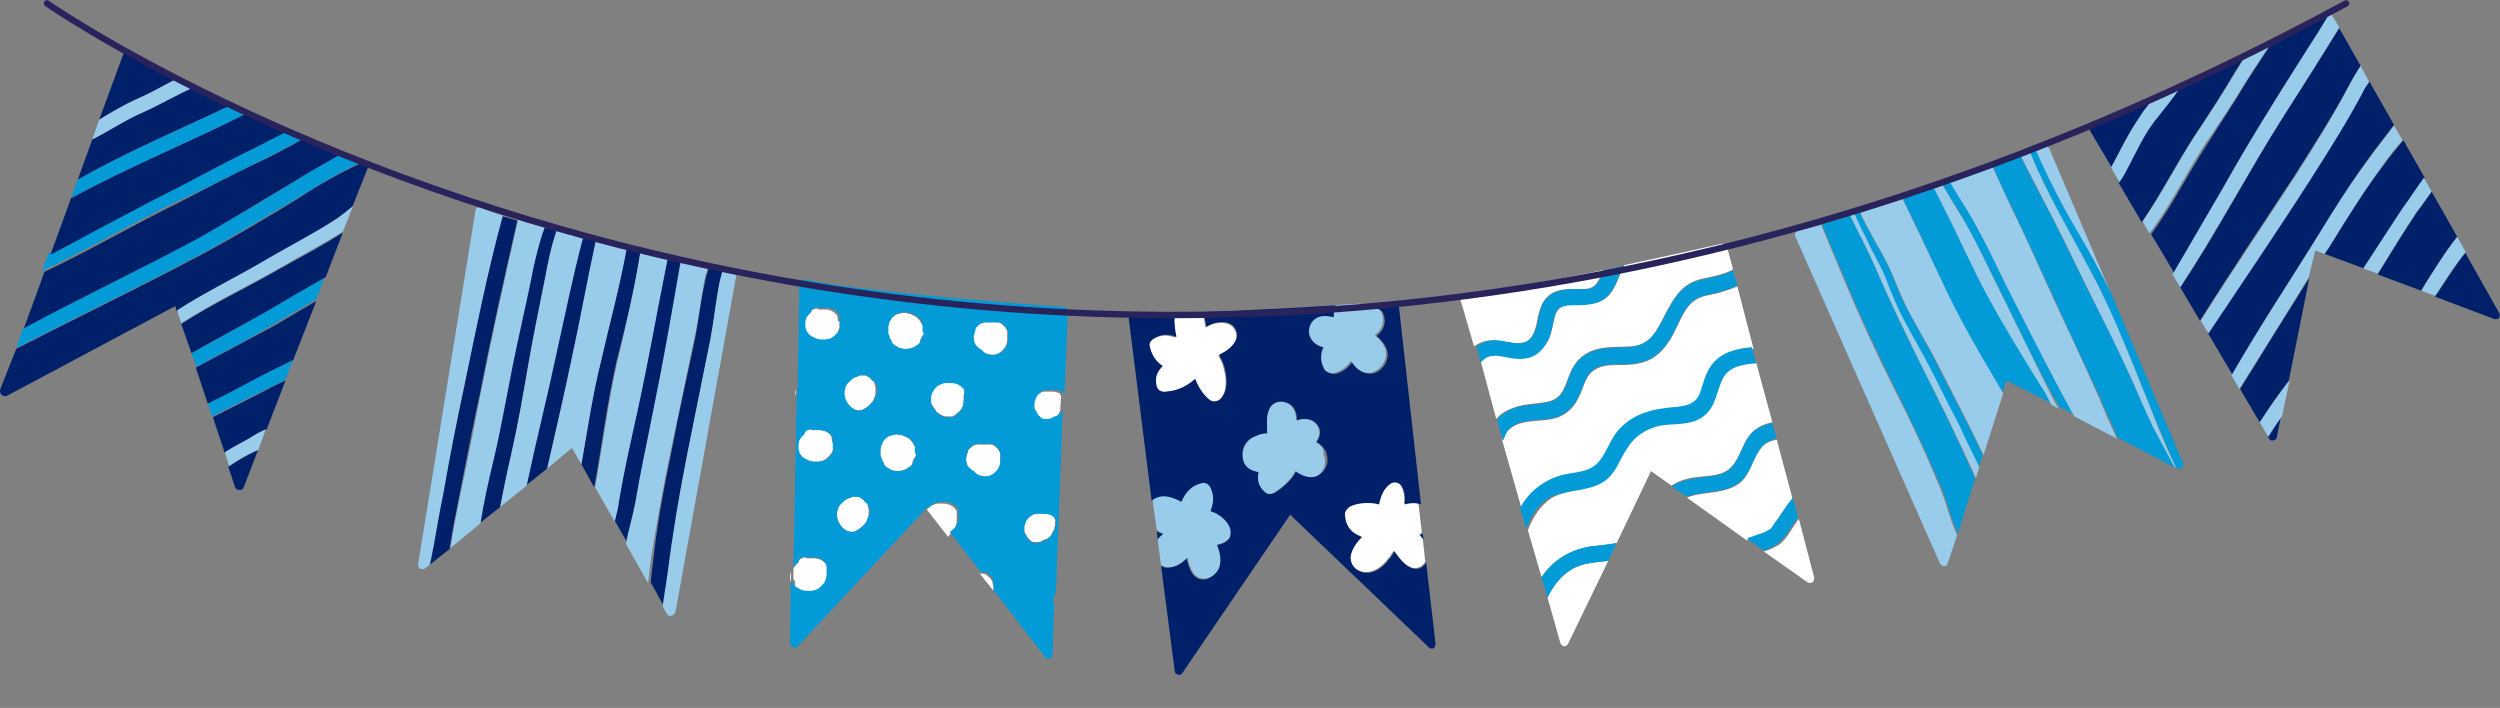
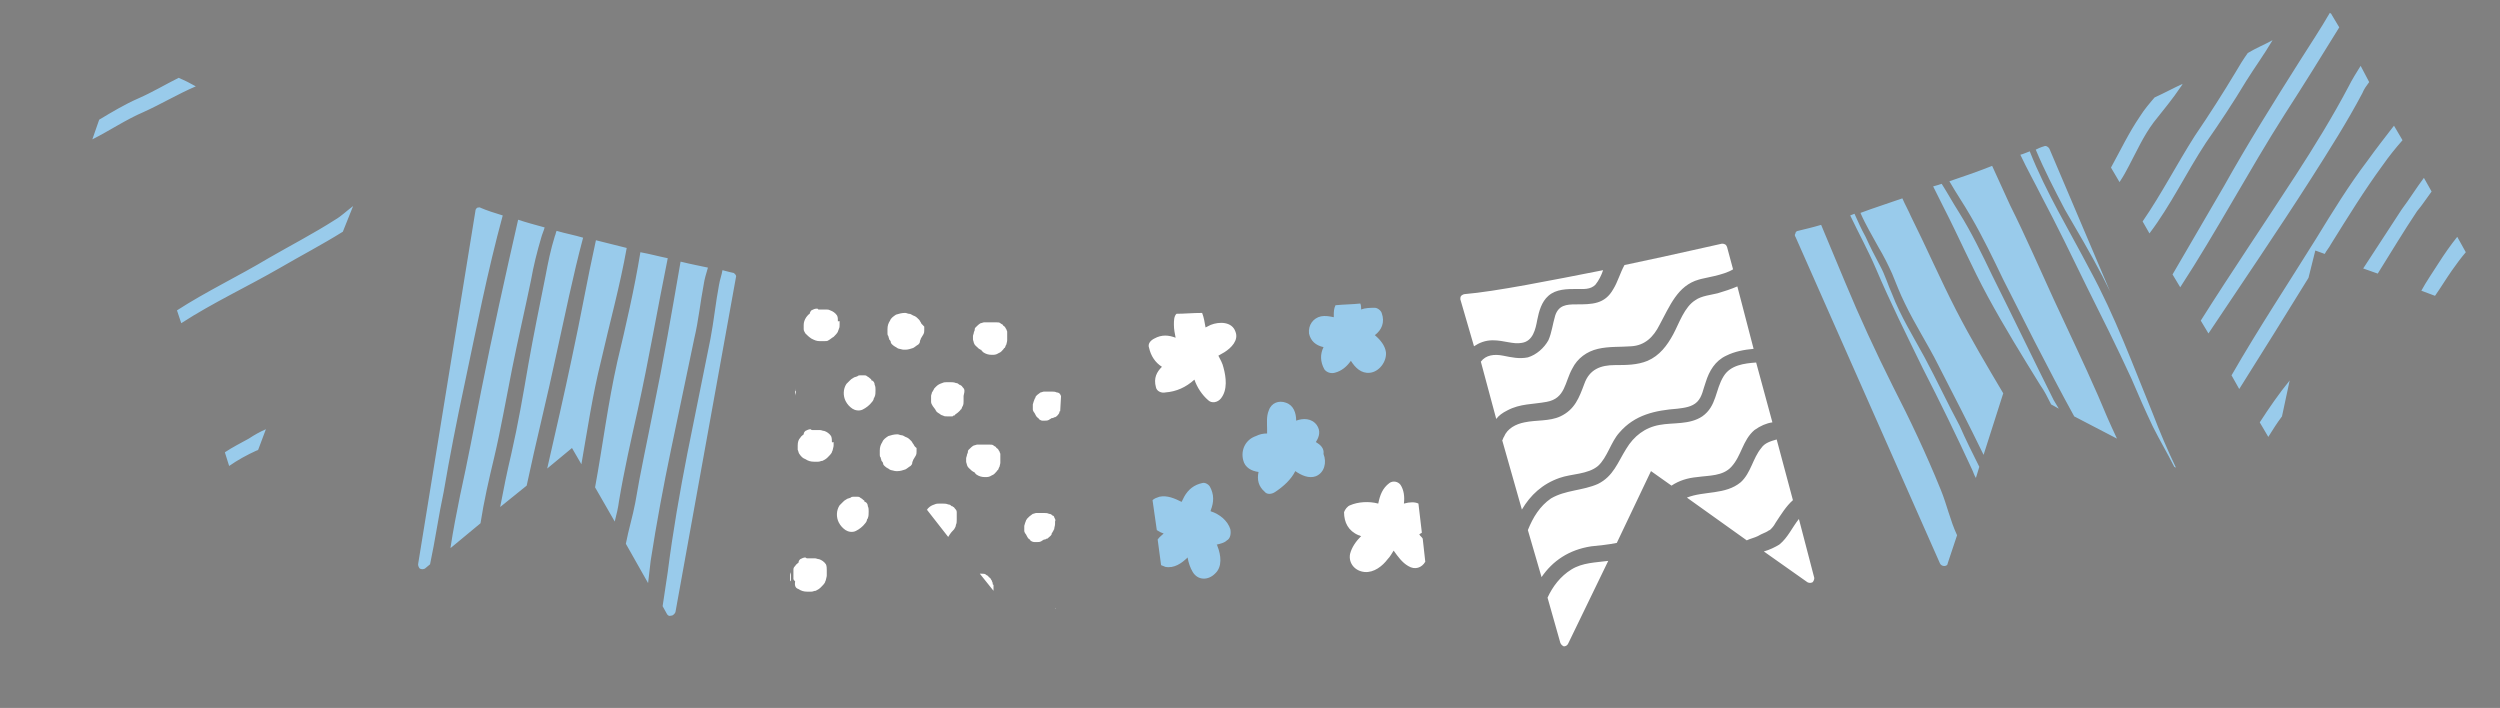
<svg xmlns="http://www.w3.org/2000/svg" fill="#000000" height="82.8" preserveAspectRatio="xMidYMid meet" version="1" viewBox="0.0 -0.0 292.4 82.8" width="292.4" zoomAndPan="magnify">
  <rect x="0.0" y="-0.0" width="292.4" height="82.8" fill="#808080" stroke="none" />
  <g id="change1_1">
    <path d="M98.2,37.6c0,0.1,0,0.2,0,0.4c0,0.2,0,0.3-0.1,0.5c0,0.1-0.1,0.2-0.1,0.3c-0.1,0.2-0.3,0.4-0.5,0.6 c-0.2,0.1-0.4,0.3-0.6,0.4c-0.1,0.1-0.3,0.1-0.5,0.1c-0.2,0-0.3,0-0.5,0c-0.4,0-0.6-0.1-1-0.3c-0.3-0.2-0.5-0.4-0.7-0.6 c-0.1-0.2-0.2-0.3-0.2-0.5c0-0.1,0-0.3,0-0.4c0,0,0-0.1,0-0.1c0-0.3,0.1-0.6,0.3-0.9c0.1-0.1,0.2-0.3,0.4-0.4c0-0.1,0.1-0.3,0.2-0.4 c0.2-0.1,0.4-0.2,0.6-0.2c0.1,0,0.2,0,0.2,0.1c0,0,0,0,0.1,0c0.1,0,0.2,0,0.3,0c0.2,0,0.4,0,0.5,0c0.2,0,0.3,0,0.5,0.1 c0.3,0.1,0.6,0.3,0.8,0.6c0.1,0.2,0.1,0.4,0.1,0.7C98.2,37.5,98.2,37.6,98.2,37.6z M107.7,37.7c-0.1-0.1-0.1-0.2-0.2-0.3 c0,0-0.1-0.1-0.1-0.1c-0.2-0.2-0.3-0.3-0.6-0.4c-0.2-0.1-0.3-0.2-0.5-0.2c-0.1,0-0.3-0.1-0.4-0.1c0,0-0.1,0-0.1,0 c-0.3,0-0.7,0.1-1,0.2c-0.3,0.2-0.6,0.4-0.7,0.7c-0.2,0.3-0.3,0.6-0.3,1c0,0.1,0,0.2,0,0.2c0,0,0,0,0,0c0,0,0,0,0,0 c0,0.1,0,0.1,0,0.2c0,0,0,0.1,0,0.1c0,0,0,0,0,0c0,0,0,0,0,0c0,0.1,0,0.2,0.1,0.3c0,0.1,0.1,0.3,0.1,0.4c0.1,0.1,0.2,0.2,0.2,0.4 c0.1,0.2,0.3,0.3,0.4,0.4c0.1,0,0.1,0.1,0.2,0.1c0.1,0.1,0.3,0.2,0.4,0.2c0.1,0,0.3,0.1,0.5,0.1c0.1,0,0.1,0,0.2,0 c0.3,0,0.6-0.1,0.9-0.2c0.2-0.1,0.4-0.3,0.6-0.4c0.1-0.1,0.2-0.2,0.2-0.4c0-0.1,0.1-0.2,0.1-0.3c0,0,0,0,0,0 c0.1-0.2,0.2-0.3,0.3-0.5c0.1-0.2,0.1-0.3,0.1-0.5c0-0.1,0-0.3,0-0.4C107.8,37.9,107.7,37.8,107.7,37.7z M117.8,38.8 c0-0.1-0.1-0.2-0.1-0.3c-0.1-0.1-0.1-0.2-0.2-0.3c-0.1-0.1-0.2-0.1-0.2-0.2c-0.1-0.1-0.2-0.1-0.3-0.2c-0.1-0.1-0.3-0.1-0.5-0.1 c-0.1,0-0.3,0-0.4,0c-0.1,0-0.1,0-0.1,0c-0.1,0-0.1,0-0.2,0c-0.2,0-0.4,0-0.6,0c0,0-0.1,0-0.1,0c-0.1,0-0.3,0.1-0.4,0.1 c-0.2,0.1-0.4,0.3-0.6,0.5c-0.1,0.1-0.1,0.2-0.1,0.3c0,0,0,0,0,0c0,0.1-0.1,0.2-0.1,0.3l0,0c0,0,0,0,0,0c0,0.1-0.1,0.3-0.1,0.4 c0,0.1,0,0.3,0,0.4c0,0.1,0.1,0.3,0.1,0.4c0.1,0.3,0.3,0.4,0.5,0.6c0,0,0.1,0.1,0.1,0.1c0.1,0,0.1,0.1,0.2,0.1 c0.1,0,0.1,0.1,0.1,0.1c0.1,0.1,0.1,0.1,0.2,0.2c0.3,0.2,0.6,0.3,1,0.3c0.3,0,0.5,0,0.8-0.2c0.3-0.1,0.4-0.3,0.6-0.5 c0,0,0-0.1,0.1-0.1c0.1-0.1,0.1-0.3,0.2-0.4c0-0.1,0.1-0.3,0.1-0.5c0-0.1,0-0.1,0-0.2c0-0.3,0-0.5,0-0.8 C117.8,39,117.8,38.9,117.8,38.8z M92.4,67.3C92.4,67.3,92.4,67.3,92.4,67.3c0,0.2,0,0.3,0,0.5c0,0.1,0,0.1,0.1,0.2l0-1.1 C92.5,67,92.4,67.1,92.4,67.3z M93.4,68.9c0.3,0.2,0.6,0.3,1,0.3c0.2,0,0.3,0,0.5,0c0.2,0,0.3-0.1,0.5-0.1c0.2-0.1,0.4-0.2,0.6-0.4 c0.2-0.2,0.4-0.4,0.5-0.6c0-0.1,0.1-0.2,0.1-0.3c0-0.1,0.1-0.3,0.1-0.5c0-0.2,0-0.3,0-0.4c0-0.1,0-0.1,0-0.2c0-0.2,0-0.5-0.1-0.7 c-0.2-0.3-0.5-0.5-0.8-0.6c-0.2,0-0.3-0.1-0.5-0.1c-0.2,0-0.4,0-0.5,0c-0.1,0-0.2,0-0.3,0c0,0,0,0-0.1,0c-0.1,0-0.2-0.1-0.2-0.1 c-0.2,0-0.4,0.1-0.6,0.2c-0.1,0.1-0.2,0.2-0.2,0.4c-0.1,0.1-0.3,0.2-0.4,0.4c-0.1,0.1-0.2,0.2-0.2,0.4l0,1.1c0,0.1,0.1,0.2,0.2,0.3 C92.9,68.6,93.1,68.8,93.4,68.9z M116.1,68.2c0-0.1-0.1-0.2-0.1-0.3c-0.1-0.1-0.1-0.2-0.2-0.3c-0.1-0.1-0.2-0.1-0.2-0.2 c-0.1-0.1-0.2-0.1-0.3-0.2c-0.1-0.1-0.3-0.1-0.5-0.1c-0.1,0-0.1,0-0.2,0l1.6,2c0-0.2,0-0.5,0-0.7C116.1,68.4,116.1,68.3,116.1,68.2z M123.2,69.9c0-0.1,0-0.1,0-0.2c0,0,0,0,0-0.1C123.2,69.8,123.2,69.9,123.2,69.9z M123.6,71.3c0,0-0.1-0.1-0.1-0.1 c0,0,0-0.1-0.1-0.1C123.5,71.2,123.6,71.3,123.6,71.3z M97.3,51.7c0-0.2,0-0.5-0.1-0.7c-0.2-0.3-0.5-0.5-0.8-0.6 c-0.2,0-0.3-0.1-0.5-0.1c-0.2,0-0.4,0-0.5,0c-0.1,0-0.2,0-0.3,0c0,0,0,0-0.1,0c-0.1,0-0.2-0.1-0.2-0.1c-0.2,0-0.4,0.1-0.6,0.2 c-0.1,0.1-0.2,0.2-0.2,0.4c-0.1,0.1-0.3,0.2-0.4,0.4c-0.2,0.2-0.3,0.5-0.3,0.9c0,0,0,0.1,0,0.1c0,0.1,0,0.3,0,0.4 c0.1,0.2,0.1,0.4,0.2,0.5c0.2,0.3,0.4,0.5,0.7,0.6c0.3,0.2,0.6,0.3,1,0.3c0.2,0,0.3,0,0.5,0c0.2,0,0.3-0.1,0.5-0.1 c0.2-0.1,0.4-0.2,0.6-0.4c0.2-0.2,0.4-0.4,0.5-0.6c0-0.1,0.1-0.2,0.1-0.3c0-0.1,0.1-0.3,0.1-0.5c0-0.2,0-0.3,0-0.4 C97.3,51.8,97.4,51.7,97.3,51.7z M106.8,51.9c-0.1-0.1-0.1-0.2-0.2-0.3c0,0-0.1-0.1-0.1-0.1c-0.2-0.2-0.3-0.3-0.6-0.4 c-0.2-0.1-0.3-0.2-0.5-0.2c-0.1,0-0.3-0.1-0.4-0.1c0,0-0.1,0-0.1,0c-0.3,0-0.7,0.1-1,0.2c-0.3,0.2-0.6,0.4-0.7,0.7 c-0.2,0.3-0.3,0.6-0.3,1c0,0.1,0,0.2,0,0.2c0,0,0,0,0,0c0,0,0,0,0,0c0,0.1,0,0.1,0,0.2c0,0,0,0.1,0,0.1c0,0,0,0,0,0c0,0,0,0,0,0 c0,0.1,0,0.2,0.1,0.3c0,0.1,0.1,0.3,0.1,0.4c0.1,0.1,0.2,0.2,0.2,0.4c0.1,0.2,0.3,0.3,0.4,0.4c0.1,0,0.1,0.1,0.2,0.1 c0.1,0.1,0.3,0.2,0.4,0.2c0.1,0,0.3,0.1,0.5,0.1c0.1,0,0.1,0,0.2,0c0.3,0,0.6-0.1,0.9-0.2c0.2-0.1,0.4-0.3,0.6-0.4 c0.1-0.1,0.2-0.2,0.2-0.4c0-0.1,0.1-0.2,0.1-0.3c0,0,0,0,0,0c0.1-0.2,0.2-0.3,0.3-0.5c0.1-0.2,0.1-0.3,0.1-0.5c0-0.1,0-0.3,0-0.4 C106.9,52.2,106.9,52,106.8,51.9z M117,53.1c0-0.1-0.1-0.2-0.1-0.3c-0.1-0.1-0.1-0.2-0.2-0.3c-0.1-0.1-0.2-0.1-0.2-0.2 c-0.1-0.1-0.2-0.1-0.3-0.2c-0.1-0.1-0.3-0.1-0.5-0.1c-0.1,0-0.3,0-0.4,0c-0.1,0-0.1,0-0.1,0c-0.1,0-0.1,0-0.2,0c-0.2,0-0.4,0-0.6,0 c0,0-0.1,0-0.1,0c-0.1,0-0.3,0.1-0.4,0.1c-0.2,0.1-0.4,0.3-0.6,0.5c-0.1,0.1-0.1,0.2-0.1,0.3c0,0,0,0,0,0c0,0.1-0.1,0.2-0.1,0.3l0,0 c0,0,0,0,0,0c0,0.1-0.1,0.3-0.1,0.4c0,0.1,0,0.3,0,0.4c0,0.1,0.1,0.3,0.1,0.4c0.1,0.3,0.3,0.4,0.5,0.6c0,0,0.1,0.1,0.1,0.1 c0.1,0,0.1,0.1,0.2,0.1c0.1,0,0.1,0.1,0.1,0.1c0.1,0.1,0.1,0.1,0.2,0.2c0.3,0.2,0.6,0.3,1,0.3c0.3,0,0.5,0,0.8-0.2 c0.3-0.1,0.4-0.3,0.6-0.5c0,0,0-0.1,0.1-0.1c0.1-0.1,0.1-0.3,0.2-0.4c0-0.1,0.1-0.3,0.1-0.5c0-0.1,0-0.1,0-0.2c0-0.3,0-0.5,0-0.8 C117,53.3,117,53.2,117,53.1z M93,45.4C93,45.4,93,45.4,93,45.4l0,0.9c0-0.2,0.1-0.3,0.1-0.5C93,45.7,93,45.6,93,45.4z M102,44.5 c-0.1,0-0.1,0-0.1-0.1c0,0,0-0.1-0.1-0.1c-0.1-0.1-0.2-0.2-0.4-0.3c-0.1-0.1-0.2-0.1-0.3-0.1c-0.1,0-0.3,0-0.5,0 c-0.1,0-0.2,0-0.3,0.1c-0.2,0.1-0.4,0.1-0.5,0.2c-0.2,0.1-0.3,0.2-0.4,0.3c-0.1,0.1-0.2,0.2-0.3,0.3c0,0-0.1,0.1-0.1,0.1 c-0.4,0.6-0.4,1.4-0.1,2c0.2,0.4,0.5,0.7,0.8,0.9c0.3,0.2,0.8,0.3,1.2,0.1c0.4-0.2,0.8-0.5,1.1-0.9c0.1-0.1,0.2-0.3,0.2-0.4 c0-0.1,0.1-0.1,0.1-0.2c0.1-0.2,0.1-0.5,0.1-0.8c0-0.2,0-0.4-0.1-0.6C102.3,44.8,102.2,44.6,102,44.5z M112.8,45.7 c0-0.2-0.1-0.3-0.2-0.4c-0.1-0.1-0.1-0.2-0.2-0.2c-0.1-0.1-0.1-0.1-0.2-0.1c0,0,0,0,0,0c-0.1-0.1-0.2-0.2-0.4-0.2 c-0.2-0.1-0.5-0.1-0.7-0.1c-0.1,0-0.2,0-0.3,0c-0.2,0-0.4,0-0.6,0.1c-0.3,0.1-0.5,0.2-0.7,0.4c0,0,0,0-0.1,0.1 c-0.1,0.1-0.2,0.2-0.2,0.3c-0.1,0.1-0.1,0.2-0.2,0.3c0,0,0,0,0,0c0,0.1-0.1,0.3-0.1,0.4c0,0,0,0.1,0,0.1c0,0.1,0,0.3,0,0.4 c0,0.1,0,0.1,0,0.2c0,0.2,0.1,0.3,0.2,0.5c0.1,0.1,0.2,0.3,0.3,0.4c0,0.1,0.1,0.1,0.1,0.2c0.1,0.1,0.2,0.2,0.4,0.3 c0.1,0.1,0.3,0.2,0.4,0.2c0.1,0.1,0.3,0.1,0.5,0.1c0.2,0,0.3,0,0.5,0c0.1,0,0.2,0,0.2-0.1c0.1,0,0.2,0,0.2-0.1 c0.3-0.2,0.4-0.3,0.6-0.5c0,0,0-0.1,0.1-0.1c0.1-0.1,0.1-0.3,0.2-0.4c0.1-0.2,0.1-0.4,0.1-0.6c0-0.1,0-0.3,0-0.4c0-0.1,0-0.2,0-0.2 C112.8,45.9,112.8,45.8,112.8,45.7z M124,46.1c-0.1-0.1-0.2-0.2-0.4-0.2c-0.2-0.1-0.4-0.1-0.6-0.1c-0.1,0-0.2,0-0.3,0 c-0.1,0-0.3,0-0.4,0c0,0-0.1,0-0.1,0c0,0-0.1,0-0.1,0c-0.1,0-0.3,0.1-0.4,0.1c-0.1,0.1-0.3,0.2-0.4,0.3c-0.1,0.1-0.2,0.2-0.2,0.3 c0,0.1-0.1,0.1-0.1,0.2c-0.1,0.2-0.1,0.3-0.2,0.6c0,0.2,0,0.3,0,0.5c0,0,0,0.1,0,0.1c0,0.1,0.1,0.3,0.2,0.4c0.1,0.2,0.2,0.4,0.3,0.5 c0.1,0.1,0.2,0.1,0.2,0.2c0.1,0.1,0.3,0.2,0.4,0.2c0.1,0,0.2,0,0.3,0c0.2,0,0.3,0,0.5-0.1c0.1-0.1,0.2-0.1,0.3-0.2c0,0,0,0,0.1,0 c0,0,0,0,0,0c0.1,0,0.2-0.1,0.2-0.1c0,0,0,0,0,0c0,0,0,0,0.1,0c0.2-0.1,0.3-0.2,0.5-0.5c0,0,0,0,0-0.1c0,0,0-0.1,0.1-0.1l0.1-1.8 c0,0,0,0,0,0C124.1,46.3,124,46.2,124,46.1z M101.2,58.7c-0.1,0-0.1,0-0.1-0.1c0,0,0-0.1-0.1-0.1c-0.1-0.1-0.2-0.2-0.4-0.3 c-0.1-0.1-0.2-0.1-0.3-0.1c-0.1,0-0.3,0-0.5,0c-0.1,0-0.2,0-0.3,0.1c-0.2,0.1-0.4,0.1-0.5,0.2c-0.2,0.1-0.3,0.2-0.4,0.3 c-0.1,0.1-0.2,0.2-0.3,0.3c0,0-0.1,0.1-0.1,0.1c-0.4,0.6-0.4,1.4-0.1,2c0.2,0.4,0.5,0.7,0.8,0.9c0.3,0.2,0.8,0.3,1.2,0.1 c0.4-0.2,0.8-0.5,1.1-0.9c0.1-0.1,0.2-0.3,0.2-0.4c0-0.1,0.1-0.1,0.1-0.2c0.1-0.2,0.1-0.5,0.1-0.8c0-0.2,0-0.4-0.1-0.6 C101.5,59,101.4,58.8,101.2,58.7z M111.6,61.9C111.6,61.9,111.6,61.8,111.6,61.9c0.1-0.2,0.2-0.3,0.2-0.5c0.1-0.2,0.1-0.4,0.1-0.6 c0-0.1,0-0.3,0-0.4c0-0.1,0-0.2,0-0.2c0-0.1,0-0.2,0-0.3c0-0.2-0.1-0.3-0.2-0.4c-0.1-0.1-0.1-0.2-0.2-0.2c-0.1-0.1-0.1-0.1-0.2-0.1 c0,0,0,0,0,0c-0.1-0.1-0.2-0.2-0.4-0.2c-0.2-0.1-0.5-0.1-0.7-0.1c-0.1,0-0.2,0-0.3,0c-0.2,0-0.4,0-0.6,0.1c-0.3,0.1-0.5,0.2-0.7,0.4 c0,0,0,0-0.1,0.1c0,0,0,0.1-0.1,0.1l2.5,3.2C111.2,62.3,111.4,62.1,111.6,61.9z M123.3,60.5c0-0.1-0.1-0.2-0.2-0.2 c-0.1-0.1-0.2-0.2-0.4-0.2c-0.2-0.1-0.4-0.1-0.6-0.1c-0.1,0-0.2,0-0.3,0c-0.1,0-0.3,0-0.4,0c0,0-0.1,0-0.1,0c0,0-0.1,0-0.1,0 c-0.1,0-0.3,0.1-0.4,0.1c-0.1,0.1-0.3,0.2-0.4,0.3c-0.1,0.1-0.2,0.2-0.3,0.3c0,0.1-0.1,0.1-0.1,0.2c-0.1,0.2-0.1,0.3-0.2,0.6 c0,0.2,0,0.4,0,0.5c0,0,0,0.1,0,0.1c0,0.1,0.1,0.3,0.2,0.4c0.1,0.2,0.2,0.4,0.3,0.5c0.1,0.1,0.2,0.1,0.2,0.2 c0.1,0.1,0.3,0.2,0.5,0.2c0.1,0,0.2,0,0.3,0c0.2,0,0.3,0,0.5-0.1c0.1-0.1,0.2-0.1,0.3-0.2c0,0,0,0,0.1,0c0,0,0,0,0,0 c0.1,0,0.2-0.1,0.2-0.1c0,0,0,0,0,0c0,0,0,0,0.1,0c0.2-0.2,0.4-0.3,0.5-0.5c0,0,0,0,0-0.1c0.1-0.1,0.1-0.2,0.2-0.3 c0-0.1,0.1-0.2,0.1-0.2c0-0.2,0.1-0.4,0.1-0.6c0-0.1,0-0.2,0-0.3C123.5,60.8,123.4,60.7,123.3,60.5z M137.3,38c0,0.5,0.1,1,0.2,1.5 c-0.8-0.3-1.6-0.4-2.5,0.1c-0.4,0.2-0.8,0.6-0.6,1.1c0.2,0.9,0.7,1.7,1.5,2.2c-0.6,0.6-1,1.3-0.7,2.4c0.1,0.5,0.7,0.7,1.1,0.6 c1.3-0.1,2.4-0.6,3.4-1.5c0.3,0.9,0.9,1.8,1.6,2.4c0.4,0.4,1.1,0.3,1.5-0.2c0.8-1,0.6-2.5,0.3-3.6c-0.1-0.5-0.4-1-0.6-1.4 c0.2-0.1,0.5-0.3,0.7-0.4c0.8-0.5,1.7-1.4,1.3-2.4c-0.4-1.2-1.9-1.2-2.9-0.8c-0.2,0.1-0.4,0.2-0.6,0.3c-0.1-0.6-0.2-1.2-0.4-1.7 c-1.1,0-2.1,0.1-3,0.1C137.3,37,137.3,37.5,137.3,38z M164.2,58.9c0.1-0.8,0-1.6-0.4-2.2c-0.3-0.4-0.9-0.5-1.3-0.2 c-0.8,0.6-1.1,1.4-1.3,2.4c-1.1-0.3-2.4-0.2-3.3,0.2c-0.3,0.1-0.6,0.5-0.7,0.8c0,1.2,0.5,2.2,1.7,2.7c0.1,0,0.2,0.1,0.3,0.1 c-0.6,0.6-1.1,1.3-1.3,2.1c-0.2,1.1,0.6,2,1.7,2.1c1.1,0.1,2.1-0.7,2.7-1.5c0.3-0.3,0.5-0.7,0.7-1c0.5,0.7,1,1.4,1.7,1.8 c0.8,0.5,1.6,0.2,2-0.5l-0.3-2.7c-0.1-0.2-0.3-0.3-0.4-0.5c0.1-0.1,0.2-0.1,0.3-0.2l-0.4-3.4C165.5,58.7,164.9,58.7,164.2,58.9z M186.1,63.9c1-0.1,2-0.2,3-0.4l4-8.4l2.4,1.7c0.9-0.6,1.9-0.9,3-1c1.4-0.2,3-0.1,4-1.2c1.2-1.3,1.3-3.1,2.7-4.3 c0.7-0.5,1.4-0.8,2.1-0.9l-1.9-7c-1.4,0.1-3,0.3-3.8,1.6c-1,1.6-0.8,3.5-2.5,4.7c-1.5,1-3.4,0.7-5,1c-1.7,0.3-3,1.3-3.9,2.8 c-1,1.6-1.5,3.2-3.3,4.1c-1.8,0.8-3.8,0.7-5.5,1.7c-1.3,0.9-2.1,2.2-2.7,3.7l1.6,5.5C181.6,65.6,183.5,64.3,186.1,63.9z M182.4,55.9 c1.4-0.5,3.3-0.4,4.5-1.4c1.1-1,1.5-2.8,2.5-3.9c1.8-2.1,4.2-2.6,6.8-2.8c0.8-0.1,1.7-0.2,2.3-0.8c0.6-0.6,0.7-1.5,1-2.3 c0.4-1.3,1.1-2.5,2.4-3.1c1-0.5,2.1-0.7,3.2-0.8l-1.9-7.3c-0.7,0.3-1.6,0.6-2.3,0.8c-0.8,0.2-1.9,0.3-2.6,0.8 c-1.3,0.8-1.9,2.7-2.6,4c-0.7,1.3-1.6,2.5-3,3.1c-1.2,0.5-2.5,0.5-3.8,0.5c-1.7,0-3,0.5-3.6,2.2c-0.6,1.6-1.1,3-2.8,3.8 c-1.3,0.6-2.8,0.4-4.2,0.7c-1,0.2-2,0.7-2.4,1.7c-0.1,0.1-0.1,0.3-0.2,0.4l2.3,8.1C179,57.9,180.4,56.6,182.4,55.9z M178,40.1 c1.3-0.2,1.6-1.6,1.8-2.7c0.2-1,0.5-2.1,1.3-2.8c0.9-0.8,2.2-0.8,3.3-0.8c0.8,0,1.6,0.1,2.2-0.5c0.4-0.5,0.7-1.1,0.9-1.7 c-6.1,1.2-12.6,2.5-16.2,2.8c-0.1,0-0.3,0.1-0.4,0.2c-0.1,0.1-0.1,0.3-0.1,0.4l1.6,5.5c0.6-0.4,1.3-0.7,2.2-0.7 C175.9,39.8,177,40.3,178,40.1z M181,69.9l1.5,5.3c0.1,0.2,0.2,0.3,0.4,0.4c0.2,0,0.4-0.1,0.5-0.3l4.7-9.7c-1.5,0.2-3,0.2-4.3,1 C182.5,67.4,181.6,68.6,181,69.9z M176.3,48c1.5-0.8,3-0.7,4.6-1c2.2-0.4,2.1-2.3,3-3.9c0.6-1.2,1.7-2,3-2.3 c1.3-0.3,2.6-0.2,3.9-0.3c1.6-0.1,2.6-1.1,3.3-2.5c1.2-2.2,2.1-4.6,4.6-5.3c0.6-0.2,2.9-0.5,4-1.2l-0.7-2.6 c-0.1-0.3-0.3-0.4-0.6-0.4c-0.1,0-5.2,1.2-11.4,2.5c-0.5,0.9-0.8,2-1.3,2.8c-1,1.8-2.5,1.8-4.4,1.8c-1.1,0-2,0.1-2.4,1.3 c-0.3,1-0.4,2-0.8,2.9c-0.5,0.9-1.4,1.7-2.4,2c-1,0.2-1.9,0-2.9-0.2c-1-0.2-2-0.1-2.6,0.7L175,49C175.3,48.6,175.7,48.3,176.3,48z M206.3,64.5l5.1,3.6c0.2,0.1,0.4,0.1,0.6,0c0,0,0,0,0,0c0.1-0.1,0.2-0.3,0.2-0.5l-1.8-6.9c-0.8,1-1.3,2.2-2.3,3 C207.6,64,207,64.3,206.3,64.5z M206.8,62.1c0,0,0.1-0.1,0.2-0.1c0.1-0.1,0.1-0.1,0.2-0.2c0.2-0.2,0.4-0.5,0.5-0.7 c0.6-0.9,1.2-1.9,2-2.6l-1.9-7.1c-0.7,0.2-1.4,0.4-1.8,1c-1,1.2-1.2,2.9-2.4,4c-1.8,1.5-4.3,1-6.3,1.8l7,5c0.4-0.2,0.9-0.3,1.3-0.5 C206.1,62.4,206.5,62.3,206.8,62.1z" fill="#ffffff" />
  </g>
  <g id="change2_1">
-     <path d="M29.2,13.1c-6.9,3.5-14.1,6.4-20.9,10.1L9.1,21c5.8-3.3,12-5.9,18.1-8.8C27.8,12.4,28.5,12.7,29.2,13.1z M30.3,18.9c1.3-0.6,2.6-1.3,3.9-2c0.5-0.3,1.1-0.6,1.6-0.9c-0.6-0.3-1.3-0.6-2-0.9c-1.2,0.6-2.3,1.3-3.5,1.8 c-3.3,1.5-6.5,3.3-9.8,4.9c-5,2.5-9.8,5.2-14.8,7.8l-0.8,2.1c5.3-2.5,10.4-5.5,15.7-8.1C24,22.1,27.1,20.5,30.3,18.9z M34.9,23.1 c2.4-1.5,4.9-3,7.5-4.2c-0.4-0.2-1.2-0.5-2.3-1c-1.9,1-3.7,2.1-5.5,3.2c-3.7,2.3-7.4,4.5-11.2,6.6c-6.8,3.7-13.9,7-20.7,10.7 l-0.8,2.3c7.4-3.8,14.9-7.4,22.2-11.3C27.7,27.4,31.3,25.2,34.9,23.1z M22.4,41.3l0.6,1.6c3-1.6,6-3.2,8.9-4.9c1.7-1,3.4-2,5.1-3 l1-2.7c-2.3,1.2-4.5,2.6-6.7,3.9C28.4,38,25.4,39.7,22.4,41.3z M24.3,47.1l0.5,1.6c2-1,4-2,6-3c0.8-0.4,1.7-0.8,2.6-1.3l0.9-2.4 c-1.5,0.7-3,1.4-4.4,2.2C28,45.2,26.2,46.2,24.3,47.1z M123.3,70.6C123.3,70.6,123.3,70.6,123.3,70.6l-0.2,6c0,0.2-0.1,0.4-0.3,0.4 c0,0,0,0-0.1,0c-0.2,0.1-0.4,0-0.5-0.2l-6-7.8c0-0.2,0-0.5,0-0.7c0-0.1,0-0.2,0-0.3c0-0.1-0.1-0.2-0.1-0.3c-0.1-0.1-0.1-0.2-0.2-0.3 c-0.1-0.1-0.2-0.1-0.2-0.2c-0.1-0.1-0.2-0.1-0.3-0.2c-0.1-0.1-0.3-0.1-0.5-0.1c-0.1,0-0.1,0-0.2,0l-3.6-4.7c0.3-0.2,0.4-0.3,0.6-0.5 c0,0,0-0.1,0.1-0.1c0.1-0.1,0.1-0.3,0.2-0.4c0.1-0.2,0.1-0.4,0.1-0.6c0-0.1,0-0.3,0-0.4c0-0.1,0-0.2,0-0.2c0-0.1,0-0.2,0-0.3 c0-0.2-0.1-0.3-0.2-0.4c-0.1-0.1-0.1-0.2-0.2-0.2c-0.1-0.1-0.1-0.1-0.2-0.1c0,0,0,0,0,0c-0.1-0.1-0.2-0.2-0.4-0.2 c-0.2-0.1-0.5-0.1-0.7-0.1c-0.1,0-0.2,0-0.3,0c-0.2,0-0.4,0-0.6,0.1c-0.3,0.1-0.5,0.2-0.7,0.4c0,0,0,0-0.1,0.1c0,0,0,0.1-0.1,0.1 l-0.1-0.1L93.3,75.6c-0.1,0.2-0.4,0.2-0.6,0.1c-0.2-0.1-0.3-0.3-0.3-0.5l0.1-7.3c0,0.1,0.1,0.2,0.2,0.3c0.2,0.3,0.4,0.5,0.7,0.6 c0.3,0.2,0.6,0.3,1,0.3c0.2,0,0.3,0,0.5,0c0.2,0,0.3-0.1,0.5-0.1c0.2-0.1,0.4-0.2,0.6-0.4c0.2-0.2,0.4-0.4,0.5-0.6 c0-0.1,0.1-0.2,0.1-0.3c0-0.1,0.1-0.3,0.1-0.5c0-0.2,0-0.3,0-0.4c0-0.1,0-0.1,0-0.2c0-0.2,0-0.5-0.1-0.7c-0.2-0.3-0.5-0.5-0.8-0.6 c-0.2,0-0.3-0.1-0.5-0.1c-0.2,0-0.4,0-0.5,0c-0.1,0-0.2,0-0.3,0c0,0,0,0-0.1,0c-0.1,0-0.2-0.1-0.2-0.1c-0.2,0-0.4,0.1-0.6,0.2 c-0.1,0.1-0.2,0.2-0.2,0.4c-0.1,0.1-0.3,0.2-0.4,0.4c-0.1,0.1-0.2,0.2-0.2,0.4l0.4-20.4c0-0.2,0.1-0.3,0.1-0.5c0-0.1,0-0.3,0-0.4 c0,0,0,0,0-0.1l0.2-11.9c0-0.1,0.1-0.3,0.2-0.4c0.1-0.1,0.3-0.1,0.4-0.1c7.7,1.6,30,3.2,30.3,3.2c0.3,0,0.5,0.2,0.5,0.5l-0.4,9.7 c0,0,0,0,0,0c0-0.1-0.1-0.2-0.2-0.2c-0.1-0.1-0.2-0.2-0.4-0.2c-0.2-0.1-0.4-0.1-0.6-0.1c-0.1,0-0.2,0-0.3,0c-0.1,0-0.3,0-0.4,0 c0,0-0.1,0-0.1,0c0,0-0.1,0-0.1,0c-0.1,0-0.3,0.1-0.4,0.1c-0.1,0.1-0.3,0.2-0.4,0.3c-0.1,0.1-0.2,0.2-0.3,0.3c0,0.1-0.1,0.1-0.1,0.2 c-0.1,0.2-0.1,0.3-0.2,0.6c0,0.2,0,0.4,0,0.5c0,0,0,0.1,0,0.1c0,0.1,0.1,0.3,0.2,0.4c0.1,0.2,0.2,0.4,0.3,0.5 c0.1,0.1,0.2,0.1,0.2,0.2c0.1,0.1,0.3,0.2,0.5,0.2c0.1,0,0.2,0,0.3,0c0.2,0,0.3,0,0.5-0.1c0.1-0.1,0.2-0.1,0.3-0.2c0,0,0,0,0.1,0 c0,0,0,0,0,0c0.1,0,0.2-0.1,0.2-0.1c0,0,0,0,0,0c0,0,0,0,0.1,0c0.2-0.2,0.4-0.3,0.5-0.5c0,0,0,0,0-0.1c0,0,0-0.1,0.1-0.1l-0.8,21.4 c0,0.1,0,0.1-0.1,0.2c0,0,0,0,0-0.1c0,0.1,0,0.2-0.1,0.3c0-0.1,0-0.1,0-0.2C123.2,70,123.2,70.3,123.3,70.6z M97.4,52.3 c0-0.2,0-0.3,0-0.4c0-0.1,0-0.1,0-0.2c0-0.2,0-0.5-0.1-0.7c-0.2-0.3-0.5-0.5-0.8-0.6c-0.2,0-0.3-0.1-0.5-0.1c-0.2,0-0.4,0-0.5,0 c-0.1,0-0.2,0-0.3,0c0,0,0,0-0.1,0c-0.1,0-0.2-0.1-0.2-0.1c-0.2,0-0.4,0.1-0.6,0.2c-0.1,0.1-0.2,0.2-0.2,0.4 c-0.1,0.1-0.3,0.2-0.4,0.4c-0.2,0.2-0.3,0.5-0.3,0.9c0,0,0,0.1,0,0.1c0,0.1,0,0.3,0,0.4c0.1,0.2,0.1,0.4,0.2,0.5 c0.2,0.3,0.4,0.5,0.7,0.6c0.3,0.2,0.6,0.3,1,0.3c0.2,0,0.3,0,0.5,0c0.2,0,0.3-0.1,0.5-0.1c0.2-0.1,0.4-0.2,0.6-0.4 c0.2-0.2,0.4-0.4,0.5-0.6c0-0.1,0.1-0.2,0.1-0.3C97.4,52.6,97.4,52.4,97.4,52.3z M98.2,38c0-0.2,0-0.3,0-0.4c0-0.1,0-0.1,0-0.2 c0-0.2,0-0.5-0.1-0.7c-0.2-0.3-0.5-0.5-0.8-0.6c-0.2,0-0.3-0.1-0.5-0.1c-0.2,0-0.4,0-0.5,0c-0.1,0-0.2,0-0.3,0c0,0,0,0-0.1,0 c-0.1,0-0.2-0.1-0.2-0.1c-0.2,0-0.4,0.1-0.6,0.2c-0.1,0.1-0.2,0.2-0.2,0.4c-0.1,0.1-0.3,0.2-0.4,0.4c-0.2,0.2-0.3,0.5-0.3,0.9 c0,0,0,0.1,0,0.1c0,0.1,0,0.3,0,0.4c0.1,0.2,0.1,0.4,0.2,0.5c0.2,0.3,0.4,0.5,0.7,0.6c0.3,0.2,0.6,0.3,1,0.3c0.2,0,0.3,0,0.5,0 c0.2,0,0.3-0.1,0.5-0.1c0.2-0.1,0.4-0.2,0.6-0.4c0.2-0.2,0.4-0.4,0.5-0.6c0-0.1,0.1-0.2,0.1-0.3C98.2,38.3,98.2,38.2,98.2,38z M101.7,59.8c0-0.2,0-0.4-0.1-0.6c-0.1-0.2-0.2-0.3-0.4-0.5c-0.1,0-0.1,0-0.1-0.1c0,0,0-0.1-0.1-0.1c-0.1-0.1-0.2-0.2-0.4-0.3 c-0.1-0.1-0.2-0.1-0.3-0.1c-0.1,0-0.3,0-0.5,0c-0.1,0-0.2,0-0.3,0.1c-0.2,0.1-0.4,0.1-0.5,0.2c-0.2,0.1-0.3,0.2-0.4,0.3 c-0.1,0.1-0.2,0.2-0.3,0.3c0,0-0.1,0.1-0.1,0.1c-0.4,0.6-0.4,1.4-0.1,2c0.2,0.4,0.5,0.7,0.8,0.9c0.3,0.2,0.8,0.3,1.2,0.1 c0.4-0.2,0.8-0.5,1.1-0.9c0.1-0.1,0.2-0.3,0.2-0.4c0-0.1,0.1-0.1,0.1-0.2C101.7,60.3,101.7,60,101.7,59.8z M102.6,45.6 c0-0.2,0-0.4-0.1-0.6c-0.1-0.2-0.2-0.3-0.4-0.5c-0.1,0-0.1,0-0.1-0.1c0,0,0-0.1-0.1-0.1c-0.1-0.1-0.2-0.2-0.4-0.3 c-0.1-0.1-0.2-0.1-0.3-0.1c-0.1,0-0.3,0-0.5,0c-0.1,0-0.2,0-0.3,0.1c-0.2,0.1-0.4,0.1-0.5,0.2c-0.2,0.1-0.3,0.2-0.4,0.3 c-0.1,0.1-0.2,0.2-0.3,0.3c0,0-0.1,0.1-0.1,0.1c-0.4,0.6-0.4,1.4-0.1,2c0.2,0.4,0.5,0.7,0.8,0.9c0.3,0.2,0.8,0.3,1.2,0.1 c0.4-0.2,0.8-0.5,1.1-0.9c0.1-0.1,0.2-0.3,0.2-0.4c0-0.1,0.1-0.1,0.1-0.2C102.5,46.1,102.6,45.9,102.6,45.6z M107,52.7 c0-0.1,0-0.3,0-0.4c0-0.1-0.1-0.3-0.1-0.4c-0.1-0.1-0.1-0.2-0.2-0.3c0,0-0.1-0.1-0.1-0.1c-0.2-0.2-0.3-0.3-0.6-0.4 c-0.2-0.1-0.3-0.2-0.5-0.2c-0.1,0-0.3-0.1-0.4-0.1c0,0-0.1,0-0.1,0c-0.3,0-0.7,0.1-1,0.2c-0.3,0.2-0.6,0.4-0.7,0.7 c-0.2,0.3-0.3,0.6-0.3,1c0,0.1,0,0.2,0,0.2c0,0,0,0,0,0c0,0,0,0,0,0c0,0.1,0,0.1,0,0.2c0,0,0,0.1,0,0.1c0,0,0,0,0,0c0,0,0,0,0,0 c0,0.1,0,0.2,0.1,0.3c0,0.1,0.1,0.3,0.1,0.4c0.1,0.1,0.2,0.2,0.2,0.4c0.1,0.2,0.3,0.3,0.4,0.4c0.1,0,0.1,0.1,0.2,0.1 c0.1,0.1,0.3,0.2,0.4,0.2c0.1,0,0.3,0.1,0.5,0.1c0.1,0,0.1,0,0.2,0c0.3,0,0.6-0.1,0.9-0.2c0.2-0.1,0.4-0.3,0.6-0.4 c0.1-0.1,0.2-0.2,0.2-0.4c0-0.1,0.1-0.2,0.1-0.3c0,0,0,0,0,0c0.1-0.2,0.2-0.3,0.3-0.5C107,53,107,52.9,107,52.7z M107.9,38.4 c0-0.1,0-0.3,0-0.4c0-0.1-0.1-0.3-0.1-0.4c-0.1-0.1-0.1-0.2-0.2-0.3c0,0-0.1-0.1-0.1-0.1c-0.2-0.2-0.3-0.3-0.6-0.4 c-0.2-0.1-0.3-0.2-0.5-0.2c-0.1,0-0.3-0.1-0.4-0.1c0,0-0.1,0-0.1,0c-0.3,0-0.7,0.1-1,0.2c-0.3,0.2-0.6,0.4-0.7,0.7 c-0.2,0.3-0.3,0.6-0.3,1c0,0.1,0,0.2,0,0.2c0,0,0,0,0,0c0,0,0,0,0,0c0,0.1,0,0.1,0,0.2c0,0,0,0.1,0,0.1c0,0,0,0,0,0c0,0,0,0,0,0 c0,0.1,0,0.2,0.1,0.3c0,0.1,0.1,0.3,0.1,0.4c0.1,0.1,0.2,0.2,0.2,0.4c0.1,0.2,0.3,0.3,0.4,0.4c0.1,0,0.1,0.1,0.2,0.1 c0.1,0.1,0.3,0.2,0.4,0.2c0.1,0,0.3,0.1,0.5,0.1c0.1,0,0.1,0,0.2,0c0.3,0,0.6-0.1,0.9-0.2c0.2-0.1,0.4-0.3,0.6-0.4 c0.1-0.1,0.2-0.2,0.2-0.4c0-0.1,0.1-0.2,0.1-0.3c0,0,0,0,0,0c0.1-0.2,0.2-0.3,0.3-0.5C107.8,38.8,107.9,38.6,107.9,38.4z M112.8,46.3c0-0.1,0-0.2,0-0.2c0-0.1,0-0.2,0-0.3c0-0.2-0.1-0.3-0.2-0.4c-0.1-0.1-0.1-0.2-0.2-0.2c-0.1-0.1-0.1-0.1-0.2-0.1 c0,0,0,0,0,0c-0.1-0.1-0.2-0.2-0.4-0.2c-0.2-0.1-0.5-0.1-0.7-0.1c-0.1,0-0.2,0-0.3,0c-0.2,0-0.4,0-0.6,0.1c-0.3,0.1-0.5,0.2-0.7,0.4 c0,0,0,0-0.1,0.1c-0.1,0.1-0.2,0.2-0.2,0.3c-0.1,0.1-0.1,0.2-0.2,0.3c0,0,0,0,0,0c0,0.1-0.1,0.3-0.1,0.4c0,0,0,0.1,0,0.1 c0,0.1,0,0.3,0,0.4c0,0.1,0,0.1,0,0.2c0,0.2,0.1,0.3,0.2,0.5c0.1,0.1,0.2,0.3,0.3,0.4c0,0.1,0.1,0.1,0.1,0.2 c0.1,0.1,0.2,0.2,0.4,0.3c0.1,0.1,0.3,0.2,0.4,0.2c0.1,0.1,0.3,0.1,0.5,0.1c0.2,0,0.3,0,0.5,0c0.1,0,0.2,0,0.2-0.1 c0.1,0,0.2,0,0.2-0.1c0.3-0.2,0.4-0.3,0.6-0.5c0,0,0-0.1,0.1-0.1c0.1-0.1,0.1-0.3,0.2-0.4c0.1-0.2,0.1-0.4,0.1-0.6 C112.8,46.5,112.8,46.4,112.8,46.3z M117,54.1c0-0.3,0-0.5,0-0.8c0-0.1,0-0.2,0-0.3c0-0.1-0.1-0.2-0.1-0.3c-0.1-0.1-0.1-0.2-0.2-0.3 c-0.1-0.1-0.2-0.1-0.2-0.2c-0.1-0.1-0.2-0.1-0.3-0.2c-0.1-0.1-0.3-0.1-0.5-0.1c-0.1,0-0.3,0-0.4,0c-0.1,0-0.1,0-0.1,0 c-0.1,0-0.1,0-0.2,0c-0.2,0-0.4,0-0.6,0c0,0-0.1,0-0.1,0c-0.1,0-0.3,0.1-0.4,0.1c-0.2,0.1-0.4,0.3-0.6,0.5c-0.1,0.1-0.1,0.2-0.1,0.3 c0,0,0,0,0,0c0,0.1-0.1,0.2-0.1,0.3l0,0c0,0,0,0,0,0c0,0.1-0.1,0.3-0.1,0.4c0,0.1,0,0.3,0,0.4c0,0.1,0.1,0.3,0.1,0.4 c0.1,0.3,0.3,0.4,0.5,0.6c0,0,0.1,0.1,0.1,0.1c0.1,0,0.1,0.1,0.2,0.1c0.1,0,0.1,0.1,0.1,0.1c0.1,0.1,0.1,0.1,0.2,0.2 c0.3,0.2,0.6,0.3,1,0.3c0.3,0,0.5,0,0.8-0.2c0.3-0.1,0.4-0.3,0.6-0.5c0,0,0-0.1,0.1-0.1c0.1-0.1,0.1-0.3,0.2-0.4 c0-0.1,0.1-0.3,0.1-0.5C117,54.2,117,54.2,117,54.1z M117.9,39.9c0-0.3,0-0.5,0-0.8c0-0.1,0-0.2,0-0.3c0-0.1-0.1-0.2-0.1-0.3 c-0.1-0.1-0.1-0.2-0.2-0.3c-0.1-0.1-0.2-0.1-0.2-0.2c-0.1-0.1-0.2-0.1-0.3-0.2c-0.1-0.1-0.3-0.1-0.5-0.1c-0.1,0-0.3,0-0.4,0 c-0.1,0-0.1,0-0.1,0c-0.1,0-0.1,0-0.2,0c-0.2,0-0.4,0-0.6,0c0,0-0.1,0-0.1,0c-0.1,0-0.3,0.1-0.4,0.1c-0.2,0.1-0.4,0.3-0.6,0.5 c-0.1,0.1-0.1,0.2-0.1,0.3c0,0,0,0,0,0c0,0.1-0.1,0.2-0.1,0.3l0,0c0,0,0,0,0,0c0,0.1-0.1,0.3-0.1,0.4c0,0.1,0,0.3,0,0.4 c0,0.1,0.1,0.3,0.1,0.4c0.1,0.3,0.3,0.4,0.5,0.6c0,0,0.1,0.1,0.1,0.1c0.1,0,0.1,0.1,0.2,0.1c0.1,0,0.1,0.1,0.1,0.1 c0.1,0.1,0.1,0.1,0.2,0.2c0.3,0.2,0.6,0.3,1,0.3c0.3,0,0.5,0,0.8-0.2c0.3-0.1,0.4-0.3,0.6-0.5c0,0,0-0.1,0.1-0.1 c0.1-0.1,0.1-0.3,0.2-0.4c0-0.1,0.1-0.3,0.1-0.5C117.9,40,117.9,40,117.9,39.9z M123.5,61.3c0-0.1,0-0.2,0-0.3 c0-0.2-0.1-0.3-0.2-0.4c0-0.1-0.1-0.2-0.2-0.2c-0.1-0.1-0.2-0.2-0.4-0.2c-0.2-0.1-0.4-0.1-0.6-0.1c-0.1,0-0.2,0-0.3,0 c-0.1,0-0.3,0-0.4,0c0,0-0.1,0-0.1,0c0,0-0.1,0-0.1,0c-0.1,0-0.3,0.1-0.4,0.1c-0.1,0.1-0.3,0.2-0.4,0.3c-0.1,0.1-0.2,0.2-0.3,0.3 c0,0.1-0.1,0.1-0.1,0.2c-0.1,0.2-0.1,0.3-0.2,0.6c0,0.2,0,0.4,0,0.5c0,0,0,0.1,0,0.1c0,0.1,0.1,0.3,0.2,0.4c0.1,0.2,0.2,0.4,0.3,0.5 c0.1,0.1,0.2,0.1,0.2,0.2c0.1,0.1,0.3,0.2,0.5,0.2c0.1,0,0.2,0,0.3,0c0.2,0,0.3,0,0.5-0.1c0.1-0.1,0.2-0.1,0.3-0.2c0,0,0,0,0.1,0 c0,0,0,0,0,0c0.1,0,0.2-0.1,0.2-0.1c0,0,0,0,0,0c0,0,0,0,0.1,0c0.2-0.2,0.4-0.3,0.5-0.5c0,0,0,0,0-0.1c0.1-0.1,0.1-0.2,0.2-0.3 c0-0.1,0.1-0.2,0.1-0.2C123.5,61.7,123.5,61.5,123.5,61.3z M175.7,41.7c1,0.2,1.9,0.4,2.9,0.2c1.1-0.2,1.9-1,2.4-2 c0.5-0.9,0.6-1.9,0.8-2.9c0.3-1.2,1.2-1.3,2.4-1.3c1.8,0,3.3-0.1,4.4-1.8c0.5-0.8,0.8-1.9,1.3-2.8c-0.7,0.2-1.5,0.3-2.3,0.5 c-0.2,0.6-0.5,1.3-0.9,1.7c-0.6,0.7-1.4,0.5-2.2,0.5c-1.2,0-2.4,0.1-3.3,0.8c-0.9,0.7-1.1,1.7-1.3,2.8c-0.2,1.1-0.6,2.5-1.8,2.7 c-1.1,0.2-2.2-0.3-3.2-0.3c-0.9,0-1.6,0.3-2.2,0.7l0.5,1.9C173.8,41.6,174.7,41.5,175.7,41.7z M178.3,49.3c1.4-0.3,2.9-0.1,4.2-0.7 c1.6-0.8,2.2-2.2,2.8-3.8c0.6-1.8,1.9-2.2,3.6-2.2c1.3,0,2.6,0,3.8-0.5c1.4-0.6,2.3-1.8,3-3.1c0.7-1.3,1.3-3.2,2.6-4 c0.7-0.5,1.8-0.6,2.6-0.8c0.7-0.2,1.5-0.4,2.3-0.8l-0.5-1.8c-1.1,0.7-3.4,1-4,1.2c-2.6,0.7-3.4,3.2-4.6,5.3 c-0.8,1.4-1.7,2.3-3.3,2.5c-1.3,0.1-2.6,0-3.9,0.3c-1.3,0.3-2.4,1.1-3,2.3c-0.8,1.6-0.8,3.5-3,3.9c-1.6,0.3-3.2,0.2-4.6,1 c-0.5,0.3-0.9,0.6-1.2,1l0.7,2.4c0.1-0.1,0.1-0.3,0.2-0.4C176.3,50,177.3,49.5,178.3,49.3z M186.9,56.7c1.9-0.8,2.3-2.5,3.3-4.1 c0.9-1.5,2.2-2.4,3.9-2.8c1.7-0.3,3.5,0,5-1c1.7-1.2,1.6-3.1,2.5-4.7c0.8-1.3,2.4-1.5,3.8-1.6l-0.5-1.9c-1.1,0.1-2.2,0.3-3.2,0.8 c-1.3,0.7-2,1.8-2.4,3.1c-0.3,0.8-0.4,1.7-1,2.3c-0.6,0.6-1.5,0.7-2.3,0.8c-2.6,0.2-5,0.7-6.8,2.8c-1,1.2-1.4,2.9-2.5,3.9 c-1.2,1.1-3.1,0.9-4.5,1.4c-2,0.7-3.5,2-4.4,3.7l0.7,2.5c0.5-1.5,1.3-2.8,2.7-3.7C183.1,57.3,185.1,57.5,186.9,56.7z M203.6,56.3 c1.2-1.1,1.4-2.7,2.4-4c0.5-0.6,1.1-0.9,1.8-1l-0.5-1.8c-0.7,0.1-1.5,0.4-2.1,0.9c-1.4,1.1-1.5,3-2.7,4.3c-1,1.1-2.7,1-4,1.2 c-1.1,0.2-2.1,0.4-3,1l1.8,1.2C199.3,57.3,201.9,57.8,203.6,56.3z M186.1,63.9c-2.6,0.4-4.5,1.7-5.8,3.6l0.7,2.4 c0.6-1.3,1.5-2.5,2.8-3.3c1.3-0.8,2.8-0.8,4.3-1l1-2.1C188.1,63.7,187.1,63.8,186.1,63.9z M207.7,61c-0.2,0.2-0.3,0.5-0.5,0.7 c-0.1,0.1-0.1,0.2-0.2,0.2c0,0-0.1,0.1-0.2,0.1c-0.3,0.2-0.7,0.4-1.2,0.5c-0.4,0.2-0.9,0.3-1.3,0.5l2,1.4c0.6-0.2,1.2-0.5,1.7-0.9 c1-0.8,1.5-2,2.3-3l-0.6-2.3C208.9,59.1,208.4,60.1,207.7,61z M232.6,34.7c-1.9-3.4-3.4-7-5.2-10.5c-0.4-0.8-0.8-1.6-1.2-2.4 c-1.2,0.4-2.5,0.9-3.7,1.3c0.3,0.7,0.6,1.4,1,2.1c1.8,3.6,3.4,7.4,5.2,11c1.7,3.3,3.6,6.6,5.5,9.7l0.5-1.4l5.3,2.7 c-0.4-0.8-0.9-1.5-1.3-2.3C236.5,41.6,234.5,38.2,232.6,34.7z M224.9,43.1c-2-3.9-3.8-7.7-5.5-11.7c-0.9-2.1-2-4.1-3-6.2 c-1.2,0.4-2.3,0.7-3.3,1c0.9,2.3,1.9,4.5,2.8,6.7c1.7,4.1,3.6,8.2,5.6,12.2c2,4,3.9,8,5.6,12c0.7,1.7,1.1,3.6,1.9,5.3L231,56 c-0.2-0.4-0.3-0.8-0.5-1.1C228.8,50.9,226.8,47,224.9,43.1z M249.3,44.4c-1.6-3.7-3.5-7.3-5.3-10.9c-1.7-3.5-3.4-7-5.2-10.4 c-0.9-1.6-1.7-3.3-2.5-4.9c-0.9,0.3-2,0.7-3.2,1.2c0.6,1.6,1.3,3.1,2.1,4.6c1.7,3.6,3.4,7.3,5.1,11c1.7,3.8,3.5,7.5,5.2,11.2 c0.7,1.7,1.5,3.3,2.2,5l6.7,3.5c-0.8-1.6-1.7-3.1-2.5-4.7C251,48.1,250.2,46.3,249.3,44.4z M222.7,35.4c-0.6-1.1-1-2.3-1.5-3.5 c-0.5-1.1-1-2.1-1.6-3.1c-0.7-1.3-1.5-2.6-2.1-4c-0.2,0.1-0.5,0.2-0.7,0.2c0.4,0.9,0.8,1.8,1.3,2.7c0.6,1.1,1.2,2.2,1.7,3.4 c0.5,1.1,0.9,2.2,1.4,3.3c1.1,2.6,2.5,5,3.8,7.4c1.4,2.7,2.7,5.4,4.1,8.1c0.8,1.6,1.6,3.2,2.3,4.8l0.5-1.5c-1.7-3.5-3.5-7-5.3-10.5 C225.4,40.2,223.9,37.9,222.7,35.4z M234.3,32.6c-1.2-2.5-2.4-5-3.8-7.4c-0.8-1.4-1.7-2.7-2.5-4.1c-0.3,0.1-0.6,0.2-0.9,0.3 c0.6,1.1,1.3,2.2,2,3.3c1.4,2.4,2.6,4.9,3.9,7.4c2.4,4.9,4.7,9.8,7.3,14.5c0.2,0.3,0.4,0.7,0.6,1l1.7,0.9c-1.7-2.8-3.2-5.7-4.6-8.7 C236.8,37.5,235.5,35.1,234.3,32.6z M255.2,54.7C255.2,54.7,255.2,54.7,255.2,54.7c0.2-0.2,0.2-0.4,0.1-0.6l-8.5-20.1 c-0.3-0.6-0.6-1.2-0.9-1.8c-1.4-2.6-2.9-5.2-4.4-7.8c-1.2-2.3-2.4-4.6-3.4-7c-0.2,0.1-0.5,0.2-0.7,0.3c1.9,4.8,4.6,9.2,7,13.8 c2.9,5.4,5.1,11.2,7.4,16.9c0.9,2.1,1.8,4.2,2.7,6.3l0.1,0C254.8,54.9,255,54.9,255.2,54.7z" fill="#029ad7" />
-   </g>
+     </g>
  <g id="change3_1">
-     <path d="M30,52.7c0.1,0,0.2-0.1,0.2-0.1l-1.7,4.4c-0.1,0.2-0.2,0.3-0.4,0.3c0,0,0,0-0.1,0c-0.2,0-0.4-0.1-0.5-0.3 l-0.8-2.4C27.9,53.8,28.9,53.2,30,52.7z M20.9,9.1c-2.3-1.1-4.3-2.2-5.7-3C15,6,14.9,6,14.7,6.1c-0.1,0-0.3,0.2-0.3,0.3L11.6,14 c1.5-0.9,3-1.8,4.6-2.5C17.8,10.8,19.3,9.9,20.9,9.1z M34.6,21.1c1.8-1.1,3.7-2.2,5.5-3.2c-1.1-0.5-2.6-1.1-4.2-1.9 c-0.6,0.3-1.1,0.6-1.6,0.9c-1.3,0.7-2.6,1.4-3.9,2c-3.2,1.5-6.4,3.2-9.5,4.8c-5.3,2.6-10.4,5.6-15.7,8.1l-2.4,6.6 c6.8-3.7,13.9-7,20.7-10.7C27.2,25.6,30.9,23.3,34.6,21.1z M39.2,25.7c0.7-0.5,1.4-1,2-1.5l1.8-4.5c0.1-0.3,0-0.5-0.3-0.6 c0,0-0.1-0.1-0.3-0.1c-2.6,1.2-5.1,2.6-7.5,4.2c-3.6,2.2-7.1,4.3-10.8,6.3c-7.3,3.9-14.8,7.5-22.2,11.3L0,45.6C0,45.8,0,46,0.2,46.2 c0.2,0.1,0.4,0.2,0.6,0.1l19.7-10.5l0.2,0.7c3.4-2.3,7.2-4.1,10.7-6.1C34,28.7,36.7,27.4,39.2,25.7z M22.9,10.1 c-2.1,0.9-4.1,2.1-6.1,3c-2.1,0.9-4,2.2-6,3.2L9.1,21c5.8-3.3,12-5.9,18.1-8.8C25.7,11.4,24.3,10.8,22.9,10.1z M24.9,48.8l1.4,4.2 c0.9-0.6,1.9-1.2,2.9-1.7c0.7-0.4,1.4-0.7,2-1.1l2.2-5.7c-0.9,0.4-1.7,0.8-2.6,1.3C28.8,46.8,26.9,47.8,24.9,48.8z M22.9,43l1.4,4.2 c1.9-0.9,3.7-1.9,5.6-2.9c1.5-0.8,3-1.5,4.4-2.2l2.7-6.9c-1.7,1-3.4,2-5.1,3C28.9,39.8,25.9,41.4,22.9,43z M30.4,17 c1.2-0.6,2.3-1.2,3.5-1.8c-1.5-0.7-3.1-1.4-4.7-2.1c-6.9,3.5-14.1,6.4-20.9,10.1l-2.4,6.6c4.9-2.6,9.8-5.3,14.8-7.8 C23.9,20.3,27.1,18.6,30.4,17z M21.2,37.9l1.2,3.4c3-1.7,6-3.3,9-5c2.2-1.3,4.4-2.6,6.7-3.9l2-5.2c-2.3,1.5-4.8,2.8-7.3,4.2 C29,33.6,24.9,35.5,21.2,37.9z M53.7,58.1c0.8-4.1,1.6-8.3,2.5-12.4c1.3-6.7,2.8-13.3,4.3-19.9c-0.6-0.2-1.1-0.3-1.7-0.5 c-1.8,6.5-3.2,13.2-4.5,19.9c-0.9,4.1-1.7,8.3-2.5,12.4c-0.6,2.8-1,5.7-1.6,8.5l2.4-1.9c0,0,0,0,0-0.1 C52.9,62.1,53.3,60.1,53.7,58.1z M61.8,42.6c0.6-3.5,1.3-6.9,2-10.3c0.3-1.6,0.6-3.2,1.1-4.7c0.1-0.2,0.1-0.4,0.2-0.6 c-0.5-0.1-1-0.3-1.5-0.4c-0.1,0.4-0.3,0.8-0.4,1.2c-0.5,1.6-0.8,3.3-1.2,5c-0.7,3.4-1.5,6.9-2.2,10.3c-0.7,3.5-1.3,7-2.1,10.4 c-0.6,2.6-1.2,5.1-1.6,7.7l2.4-1.9c0.4-2.1,0.9-4.2,1.3-6.2C60.6,49.6,61.2,46.1,61.8,42.6z M69.7,28.2c-0.5-0.1-1.1-0.3-1.6-0.4 c-1.1,4.5-2.1,9-3.1,13.5c-1.1,5.2-2.4,10.3-3.5,15.5l2.5-2c1-4.3,2-8.6,2.9-13C67.9,37.3,68.8,32.7,69.7,28.2z M74.9,29.4 c-0.5-0.1-1.1-0.3-1.6-0.4c-0.8,4.4-2,8.8-3,13.2c-1,4-1.6,8.1-2.3,12.1l1.5,2.7c0.9-4.9,1.5-9.9,2.6-14.7 C73.2,38,74.3,33.7,74.9,29.4z M76.5,47.9c1.2-5.8,2.2-11.6,3.2-17.4c-0.5-0.1-1-0.2-1.6-0.4c-1.2,5.9-2.3,11.8-3.5,17.7 c-0.8,3.6-1.6,7.1-2.2,10.7c-0.1,0.8-0.3,1.6-0.5,2.4l1.5,2.6c0.4-1.6,0.8-3.2,1.1-4.8C75,55.1,75.8,51.5,76.5,47.9z M80.4,53.1 c0.9-4.5,1.8-8.9,2.7-13.4c0.4-2.1,0.6-4.2,1-6.3c0.1-0.6,0.3-1.1,0.4-1.7c-0.4-0.1-1-0.2-1.6-0.4c-0.2,0.7-0.4,1.3-0.5,2 c-0.5,2.1-0.7,4.2-1.1,6.3c-0.9,4.3-1.9,8.6-2.7,12.9c-0.9,4.3-1.7,8.6-2.2,13c-0.1,0.9-0.2,1.8-0.3,2.6l1.6,2.9 c0.2-1.3,0.4-2.7,0.6-4C78.6,62.3,79.5,57.7,80.4,53.1z M167.9,75.3c0,0.2-0.1,0.4-0.2,0.5c0,0,0,0,0,0c-0.2,0.1-0.4,0.1-0.6-0.1 l-16.2-15.5l-12.6,18.5c-0.1,0.2-0.3,0.3-0.5,0.2c-0.2,0-0.4-0.2-0.4-0.4l-1.6-12.3c0.2,0.1,0.3,0.1,0.5,0.2c1,0.1,1.9-0.5,2.5-1.1 c0.1,0.6,0.3,1.2,0.6,1.7c0.6,1,1.8,1,2.6,0.2c0.9-0.8,0.7-2.2,0.3-3.2c0-0.1-0.1-0.2-0.1-0.2c0.4-0.1,0.9-0.2,1.2-0.5 c0.4-0.2,0.5-0.8,0.4-1.3c-0.3-1-1.3-1.8-2.3-2.1c0,0,0,0,0-0.1c0.4-1,0.4-1.9-0.1-2.8c-0.2-0.3-0.6-0.5-0.9-0.4 c-0.9,0.2-1.6,0.7-2.1,1.6c-0.1,0.2-0.2,0.4-0.3,0.6c-0.8-0.4-1.7-0.8-2.6-0.6c-0.3,0.1-0.6,0.2-0.8,0.4L132,37.1 c0-0.1,0-0.3,0.1-0.4c0.1-0.1,0.2-0.2,0.4-0.2c1.3,0.1,3,0.1,5,0c-0.1,0.5-0.2,1-0.1,1.4c0,0.5,0.1,1,0.2,1.5 c-0.8-0.3-1.6-0.4-2.5,0.1c-0.4,0.2-0.8,0.6-0.6,1.1c0.2,0.9,0.7,1.7,1.5,2.2c-0.6,0.6-1,1.3-0.7,2.4c0.1,0.5,0.7,0.7,1.1,0.6 c1.3-0.1,2.4-0.6,3.4-1.5c0.3,0.9,0.9,1.8,1.6,2.4c0.4,0.4,1.1,0.3,1.5-0.2c0.8-1,0.6-2.5,0.3-3.6c-0.1-0.5-0.4-1-0.6-1.4 c0.2-0.1,0.5-0.3,0.7-0.4c0.8-0.5,1.7-1.4,1.3-2.4c-0.4-1.2-1.9-1.2-2.9-0.8c-0.2,0.1-0.4,0.2-0.6,0.3c-0.1-0.6-0.2-1.2-0.4-1.7 c5.1-0.2,11.2-0.5,15.7-0.8c0,0,0,0,0,0c-0.1,0.4-0.1,0.8-0.2,1.3c0,0.1,0,0.2,0,0.2c-0.5-0.1-1-0.2-1.5-0.1c-0.9,0.2-1.5,1-1.4,2 c0.2,0.9,0.8,1.4,1.7,1.6c-0.4,0.8-0.4,1.7,0.1,2.6c0.3,0.4,0.8,0.5,1.2,0.4c0.8-0.2,1.4-0.7,1.9-1.4c0.5,0.8,1.2,1.5,2.2,1.4 c1.1-0.1,2-1.3,1.9-2.4c-0.1-0.8-0.7-1.5-1.3-2c0.8-0.6,1.2-1.5,0.8-2.6c-0.1-0.3-0.5-0.6-0.8-0.6c-0.5,0-1.1,0-1.6,0.2 c0-0.2,0-0.5-0.1-0.7c2.3-0.2,3.7-0.3,3.8-0.3c0.3,0,0.5,0.2,0.5,0.4l2.6,23.3c-0.5-0.2-1.2-0.2-1.9,0c0.1-0.8,0-1.6-0.4-2.2 c-0.3-0.4-0.9-0.5-1.3-0.2c-0.8,0.6-1.1,1.4-1.3,2.4c-1.1-0.3-2.4-0.2-3.3,0.2c-0.3,0.1-0.6,0.5-0.7,0.8c0,1.2,0.5,2.2,1.7,2.7 c0.1,0,0.2,0.1,0.3,0.1c-0.6,0.6-1.1,1.3-1.3,2.1c-0.2,1.1,0.6,2,1.7,2.1c1.1,0.1,2.1-0.7,2.7-1.5c0.3-0.3,0.5-0.7,0.7-1 c0.5,0.7,1,1.4,1.7,1.8c0.8,0.5,1.6,0.2,2-0.5L167.9,75.3z M155.1,52.9c-0.2-0.5-0.6-0.9-1.1-1.2c0.4-0.6,0.6-1.3,0.1-2 c-0.6-0.8-1.6-0.8-2.4-0.5c0-0.9-0.3-1.8-1.2-2.1c-0.8-0.3-1.7,0-2,0.9c-0.3,0.7-0.2,1.5-0.2,2.2c0,0.2,0,0.3,0,0.5 c-0.5,0-0.9,0.1-1.3,0.3c-1.2,0.4-1.8,1.6-1.5,2.8c0.2,0.9,1,1.3,1.8,1.4c-0.2,0.9,0,1.7,0.7,2.3c0.3,0.4,0.9,0.3,1.3,0 c0.9-0.6,1.8-1.4,2.3-2.4c0.7,0.5,1.6,0.9,2.4,0.6C155.2,55.1,155.5,53.9,155.1,52.9z M166.1,62.6c0.1,0.2,0.3,0.3,0.4,0.5l-0.1-0.7 C166.4,62.4,166.3,62.5,166.1,62.6z M135.3,62.1l0.1,1.1c0.2-0.3,0.4-0.5,0.7-0.7C135.8,62.4,135.5,62.3,135.3,62.1z M269.2,7.1 c1.2-1.9,2.3-3.7,3.5-5.6c-0.1-0.1-0.3-0.1-0.5,0c-0.1,0-2.7,1.4-6.3,3.2c-1,1.6-2.1,3.2-3.1,4.8c-1.5,2.5-3.1,4.9-4.6,7.3 c-2.3,3.5-4.1,7.2-6.6,10.6l2.8,4.7c2-3.4,4-6.8,6-10.3C263.1,16.9,266.1,12,269.2,7.1z M261.4,8.4c0.5-0.7,0.9-1.5,1.4-2.2 c-2.4,1.2-5,2.5-7.6,3.7c-0.1,0.1-0.1,0.2-0.2,0.3c-1,1.4-2.2,2.8-3.2,4.2c-1.2,1.6-2,3.4-2.9,5.1c-0.3,0.7-0.7,1.3-1.1,1.9l2.7,4.6 c2.2-3.2,4-6.8,6.1-10C258.3,13.4,259.9,11,261.4,8.4z M274.7,10.1c0.4-0.8,0.9-1.6,1.4-2.4l-2.5-4.4c-2.1,3.4-4.3,6.8-6.4,10.1 c-4.2,6.6-7.8,13.7-12.2,20.2l2.3,3.9c3.6-5.7,7.4-11.4,11.1-17C270.6,17,272.8,13.6,274.7,10.1z M252,11.4 c-2.9,1.3-5.5,2.5-7.3,3.1c-0.1,0.1-0.3,0.2-0.3,0.3c-0.1,0.1,0,0.3,0,0.4l2.6,4.4c1-2.1,2-4.2,3.4-6 C250.8,12.8,251.4,12.1,252,11.4z M265.4,51.3c0.1,0.2,0.3,0.3,0.5,0.2c0.2,0,0.4-0.2,0.4-0.4l0.5-2.5c-0.5,0.8-1.1,1.6-1.6,2.4 L265.4,51.3z M276.9,18.7c1-1.4,2.1-2.7,3.1-4.1l-2.9-5.1c-0.3,0.4-0.6,0.9-0.8,1.3c-1.9,3.4-4,6.8-6.1,10c-4,6.1-8,12.1-12,18.1 l2.9,4.9c3.1-5.4,6.6-10.7,9.9-16C272.9,24.8,274.8,21.7,276.9,18.7z M272.6,28.6c-0.2,0.4-0.5,0.7-0.7,1.1l4.6,1.7 c1.5-2.3,3-4.6,4.5-6.9c0.8-1.2,1.7-2.5,2.6-3.7l-2.5-4.4c-0.8,1-1.6,1.9-2.3,2.9C276.5,22.3,274.5,25.5,272.6,28.6z M270.1,32.5 c-2.7,4.3-5.4,8.6-8.1,13l2.3,3.9c1.1-1.7,2.2-3.3,3.4-4.9L270.1,32.5z M287.4,27.7l-3-5.3c-0.6,0.8-1.1,1.6-1.7,2.4 c-1.6,2.4-3.1,4.8-4.6,7.3l5.1,1.9c0.7-1.1,1.3-2.1,2-3.2C285.9,29.8,286.6,28.7,287.4,27.7z M292.3,36.6l-4-7.1 c-0.5,0.7-1,1.4-1.5,2.2c-0.7,1-1.3,2-2,3l6.9,2.6c0.2,0.1,0.4,0,0.6-0.1c0,0,0,0,0,0C292.4,36.9,292.4,36.7,292.3,36.6z" fill="#00216a" />
-   </g>
+     </g>
  <g id="change4_1">
    <path d="M16.8,13.1c-2.1,0.9-4,2.2-6,3.2l0.8-2.3c1.5-0.9,3-1.8,4.6-2.5c1.6-0.7,3.1-1.6,4.7-2.4 c0.7,0.3,1.3,0.6,2,1C20.8,11,18.8,12.2,16.8,13.1z M39.2,25.7c-2.5,1.6-5.2,3-7.8,4.5c-3.5,2.1-7.3,3.9-10.7,6.1l0.5,1.5 c3.7-2.4,7.8-4.3,11.6-6.5c2.4-1.4,4.9-2.7,7.3-4.2l1.2-3C40.5,24.7,39.9,25.3,39.2,25.7z M26.3,52.9l0.5,1.6c1-0.7,2.1-1.3,3.2-1.8 c0.1,0,0.2-0.1,0.2-0.1l0.9-2.4c-0.7,0.3-1.4,0.7-2,1.1C28.2,51.8,27.2,52.3,26.3,52.9z M73.3,29c-1.2-0.3-2.4-0.6-3.6-0.9 c-1,4.5-1.8,9.1-2.8,13.7c-0.9,4.3-1.9,8.6-2.9,13l2.9-2.4l1.1,1.9c0.7-4,1.3-8.1,2.3-12.1C71.3,37.8,72.5,33.5,73.3,29z M59.9,43.1 c0.7-3.5,1.5-6.9,2.2-10.3c0.3-1.7,0.7-3.3,1.2-5c0.1-0.4,0.3-0.8,0.4-1.2c-1.1-0.3-2.2-0.6-3.1-0.9c-1.5,6.6-3,13.3-4.3,19.9 c-0.8,4.1-1.6,8.3-2.5,12.4c-0.4,2-0.8,4-1.1,6c0,0,0,0,0,0.1l3.5-2.9c0.4-2.6,1-5.2,1.6-7.7C58.6,50.1,59.2,46.6,59.9,43.1z M54.3,45.1c1.4-6.6,2.7-13.3,4.5-19.9c-1-0.3-1.9-0.6-2.6-0.9c-0.1-0.1-0.3,0-0.4,0c-0.1,0.1-0.2,0.2-0.2,0.4l-6.7,41.3 c0,0.2,0.1,0.4,0.2,0.5c0.2,0.1,0.4,0.1,0.6,0l0.6-0.5c0.6-2.8,1-5.7,1.6-8.5C52.6,53.4,53.4,49.3,54.3,45.1z M74.6,47.9 c1.3-5.9,2.3-11.8,3.5-17.7c-1-0.2-2.1-0.5-3.2-0.7c-0.7,4.3-1.7,8.6-2.7,12.8c-1.1,4.9-1.7,9.8-2.6,14.7l2.3,4 c0.2-0.8,0.4-1.6,0.5-2.4C73,55,73.8,51.5,74.6,47.9z M68.2,27.8c-1-0.3-2.1-0.5-3.1-0.8c-0.1,0.2-0.1,0.4-0.2,0.6 c-0.5,1.6-0.8,3.1-1.1,4.7c-0.7,3.5-1.4,6.9-2,10.3c-0.6,3.5-1.2,7-2,10.5c-0.5,2.1-0.9,4.1-1.3,6.2l3.1-2.5 c1.1-5.2,2.4-10.3,3.5-15.5C66.1,36.8,67,32.3,68.2,27.8z M78.5,52.5c0.9-4.3,1.8-8.6,2.7-12.9c0.5-2.1,0.7-4.2,1.1-6.3 c0.1-0.7,0.3-1.3,0.5-2c-0.9-0.2-2-0.4-3.2-0.7c-1,5.8-2,11.6-3.2,17.4c-0.7,3.6-1.5,7.2-2.1,10.8c-0.3,1.6-0.8,3.2-1.1,4.8l2.6,4.6 c0.1-0.9,0.2-1.8,0.3-2.6C76.8,61.1,77.6,56.8,78.5,52.5z M85.7,31.9c0,0-0.5-0.1-1.2-0.3c-0.1,0.6-0.3,1.1-0.4,1.7 c-0.4,2.1-0.6,4.2-1,6.3c-0.9,4.5-1.8,8.9-2.7,13.4c-0.9,4.6-1.7,9.2-2.3,13.9c-0.2,1.4-0.4,2.7-0.6,4l0.5,0.9 c0.1,0.2,0.3,0.3,0.5,0.2c0,0,0,0,0.1,0c0.2-0.1,0.3-0.2,0.4-0.4l7.1-39.3C86.1,32.2,85.9,31.9,85.7,31.9z M156,36.9 c0,0.1,0,0.2,0,0.2c-0.5-0.1-1-0.2-1.5-0.1c-0.9,0.2-1.5,1-1.4,2c0.2,0.9,0.8,1.4,1.7,1.6c-0.4,0.8-0.4,1.7,0.1,2.6 c0.3,0.4,0.8,0.5,1.2,0.4c0.8-0.2,1.4-0.7,1.9-1.4c0.5,0.8,1.2,1.5,2.2,1.4c1.1-0.1,2-1.3,1.9-2.4c-0.1-0.8-0.7-1.5-1.3-2 c0.8-0.6,1.2-1.5,0.8-2.6c-0.1-0.3-0.5-0.6-0.8-0.6c-0.5,0-1.1,0-1.6,0.2c0-0.2,0-0.5-0.1-0.7c-0.9,0.1-1.9,0.1-2.9,0.2c0,0,0,0,0,0 C156,36.1,156,36.5,156,36.9z M153.9,51.7c0.4-0.6,0.6-1.3,0.1-2c-0.6-0.8-1.6-0.8-2.4-0.5c0-0.9-0.3-1.8-1.2-2.1 c-0.8-0.3-1.7,0-2,0.9c-0.3,0.7-0.2,1.5-0.2,2.2c0,0.2,0,0.3,0,0.5c-0.5,0-0.9,0.1-1.3,0.3c-1.2,0.4-1.8,1.6-1.5,2.8 c0.2,0.9,1,1.3,1.8,1.4c-0.2,0.9,0,1.7,0.7,2.3c0.3,0.4,0.9,0.3,1.3,0c0.9-0.6,1.8-1.4,2.3-2.4c0.7,0.5,1.6,0.9,2.4,0.6 c1-0.4,1.3-1.6,0.9-2.6C154.9,52.4,154.4,52,153.9,51.7z M138.9,65.2c0.1,0.6,0.3,1.2,0.6,1.7c0.6,1,1.8,1,2.6,0.2 c0.9-0.8,0.7-2.2,0.3-3.2c0-0.1-0.1-0.2-0.1-0.2c0.4-0.1,0.9-0.2,1.2-0.5c0.4-0.2,0.5-0.8,0.4-1.3c-0.3-1-1.3-1.8-2.3-2.1 c0,0,0,0,0-0.1c0.4-1,0.4-1.9-0.1-2.8c-0.2-0.3-0.6-0.5-0.9-0.4c-0.9,0.2-1.6,0.7-2.1,1.6c-0.1,0.2-0.2,0.4-0.3,0.6 c-0.8-0.4-1.7-0.8-2.6-0.6c-0.3,0.1-0.6,0.2-0.8,0.4l0.5,3.5c0.3,0.2,0.5,0.3,0.8,0.4c-0.2,0.2-0.5,0.4-0.7,0.7l0.4,3 c0.2,0.1,0.3,0.1,0.5,0.2C137.3,66.5,138.2,65.9,138.9,65.2z M223.5,25.3c-0.3-0.7-0.7-1.4-1-2.1c-1.7,0.6-3.3,1.1-4.9,1.7 c0.6,1.4,1.4,2.7,2.1,4c0.6,1,1.1,2,1.6,3.1c0.5,1.2,0.9,2.3,1.5,3.5c1.2,2.5,2.7,4.8,3.9,7.2c1.8,3.5,3.6,7,5.3,10.5l2.3-7.2 c-1.9-3.2-3.8-6.4-5.5-9.7C226.9,32.6,225.3,28.9,223.5,25.3z M233,32.2c-1.2-2.5-2.4-5-3.9-7.4c-0.7-1.1-1.3-2.2-2-3.3 c-0.3,0.1-0.6,0.2-1,0.3c0.4,0.8,0.8,1.6,1.2,2.4c1.8,3.5,3.3,7,5.2,10.5c1.9,3.5,4,6.9,6.1,10.3c0.5,0.7,0.9,1.5,1.3,2.3l0.9,0.5 c-0.2-0.3-0.4-0.7-0.6-1C237.8,42,235.4,37,233,32.2z M245.9,32.3c0.3,0.6,0.6,1.2,0.9,1.8l-7.1-16.7c-0.1-0.2-0.4-0.4-0.6-0.3 c0,0-0.4,0.1-1,0.4c1,2.4,2.2,4.7,3.4,7C243,27.1,244.5,29.6,245.9,32.3z M221.4,45.2c-2-4-3.9-8.1-5.6-12.2 c-0.9-2.2-1.9-4.5-2.8-6.7c-1,0.3-1.9,0.5-2.7,0.7c-0.1,0-0.3,0.1-0.3,0.3c-0.1,0.1-0.1,0.3,0,0.4l16.9,38.2 c0.1,0.2,0.3,0.3,0.5,0.3c0.2,0,0.4-0.1,0.4-0.3l1.1-3.3c-0.8-1.7-1.2-3.6-1.9-5.3C225.3,53.1,223.4,49.1,221.4,45.2z M225.1,41.8 c-1.3-2.4-2.8-4.8-3.8-7.4c-0.5-1.1-0.8-2.2-1.4-3.3c-0.6-1.1-1.2-2.3-1.7-3.4c-0.5-0.9-0.9-1.8-1.3-2.7c-0.2,0.1-0.3,0.1-0.5,0.2 c1,2.1,2.1,4.1,3,6.2c1.7,4,3.6,7.8,5.5,11.7c2,3.9,3.9,7.8,5.7,11.7c0.2,0.4,0.3,0.8,0.5,1.1l0.4-1.3c-0.8-1.6-1.6-3.2-2.3-4.8 C227.8,47.2,226.5,44.4,225.1,41.8z M244.4,31.5c-2.4-4.6-5.1-9-7-13.8c-0.3,0.1-0.7,0.3-1.1,0.4c0.8,1.7,1.7,3.3,2.5,4.9 c1.8,3.4,3.5,6.9,5.2,10.4c1.8,3.6,3.6,7.2,5.3,10.9c0.8,1.9,1.6,3.7,2.5,5.6c0.8,1.6,1.7,3.1,2.5,4.7l0.2,0.1 c-1-2.1-1.9-4.2-2.7-6.3C249.5,42.8,247.4,37,244.4,31.5z M240.2,35c-1.7-3.7-3.3-7.4-5.1-11c-0.7-1.5-1.4-3.1-2.1-4.6 c-1.5,0.6-3.2,1.2-5,1.8c0.8,1.4,1.7,2.7,2.5,4.1c1.4,2.4,2.6,4.9,3.8,7.4c1.2,2.4,2.5,4.9,3.7,7.3c1.5,2.9,3,5.8,4.6,8.7l5,2.6 c-0.8-1.7-1.5-3.3-2.2-5C243.7,42.4,241.9,38.7,240.2,35z M251.9,14.3c1.1-1.4,2.2-2.7,3.2-4.2c0.1-0.1,0.1-0.2,0.2-0.3 c-1.1,0.5-2.2,1.1-3.3,1.6c-0.6,0.7-1.2,1.4-1.7,2.2c-1.3,1.9-2.3,4-3.4,6l1,1.7c0.4-0.6,0.8-1.3,1.1-1.9 C249.9,17.7,250.7,15.9,251.9,14.3z M262.7,9.5c1-1.6,2.1-3.1,3.1-4.8c-0.9,0.5-1.9,0.9-2.9,1.5c-0.5,0.7-1,1.5-1.4,2.2 c-1.5,2.5-3.1,5-4.8,7.5c-2.1,3.3-3.9,6.8-6.1,10l0.8,1.4c2.5-3.3,4.3-7.1,6.6-10.6C259.6,14.4,261.2,12,262.7,9.5z M273.6,3.2 l-0.9-1.5c0-0.1-0.1-0.1-0.2-0.2c-1.1,1.9-2.3,3.7-3.5,5.6c-3.1,4.9-6.1,9.7-8.9,14.7c-2,3.4-4,6.9-6,10.3l0.9,1.5 c4.3-6.6,8-13.6,12.2-20.2C269.4,10,271.5,6.6,273.6,3.2z M276.3,10.9c0.2-0.5,0.5-0.9,0.8-1.3l-1-1.9c-0.5,0.8-1,1.6-1.4,2.4 c-1.9,3.6-4,7-6.2,10.4c-3.7,5.7-7.5,11.3-11.1,17l0.9,1.5c4-6,8.1-12,12-18.1C272.4,17.6,274.5,14.3,276.3,10.9z M270.8,29.3 l1.1,0.4c0.2-0.4,0.5-0.7,0.7-1.1c2-3.2,3.9-6.3,6.1-9.3c0.7-1,1.5-2,2.3-2.9l-1-1.7c-1,1.3-2.1,2.7-3.1,4.1c-2.2,2.9-4.1,6-6,9.1 c-3.3,5.3-6.8,10.6-9.9,16l0.9,1.6c2.7-4.3,5.4-8.6,8.1-13L270.8,29.3z M284.4,22.4l-0.9-1.6c-0.9,1.2-1.7,2.5-2.6,3.7 c-1.5,2.3-3,4.6-4.5,6.9l1.7,0.6c1.5-2.4,3-4.9,4.6-7.3C283.3,24,283.8,23.2,284.4,22.4z M264.3,49.4l1,1.7c0.5-0.8,1-1.6,1.6-2.4 l0.9-4.2C266.5,46.1,265.4,47.7,264.3,49.4z M288.4,29.5l-1-1.8c-0.8,1-1.5,2-2.2,3.1c-0.7,1.1-1.4,2.1-2,3.2l1.6,0.6 c0.7-1,1.3-2,2-3C287.3,30.9,287.8,30.2,288.4,29.5z" fill="#99cbeb" />
  </g>
-   <path d="M274.4,0.4c-151.6,82-268.9,0-268.9,0" fill="none" stroke="#29235c" stroke-linecap="round" stroke-linejoin="round" stroke-miterlimit="10" stroke-width="0.75" />
</svg>